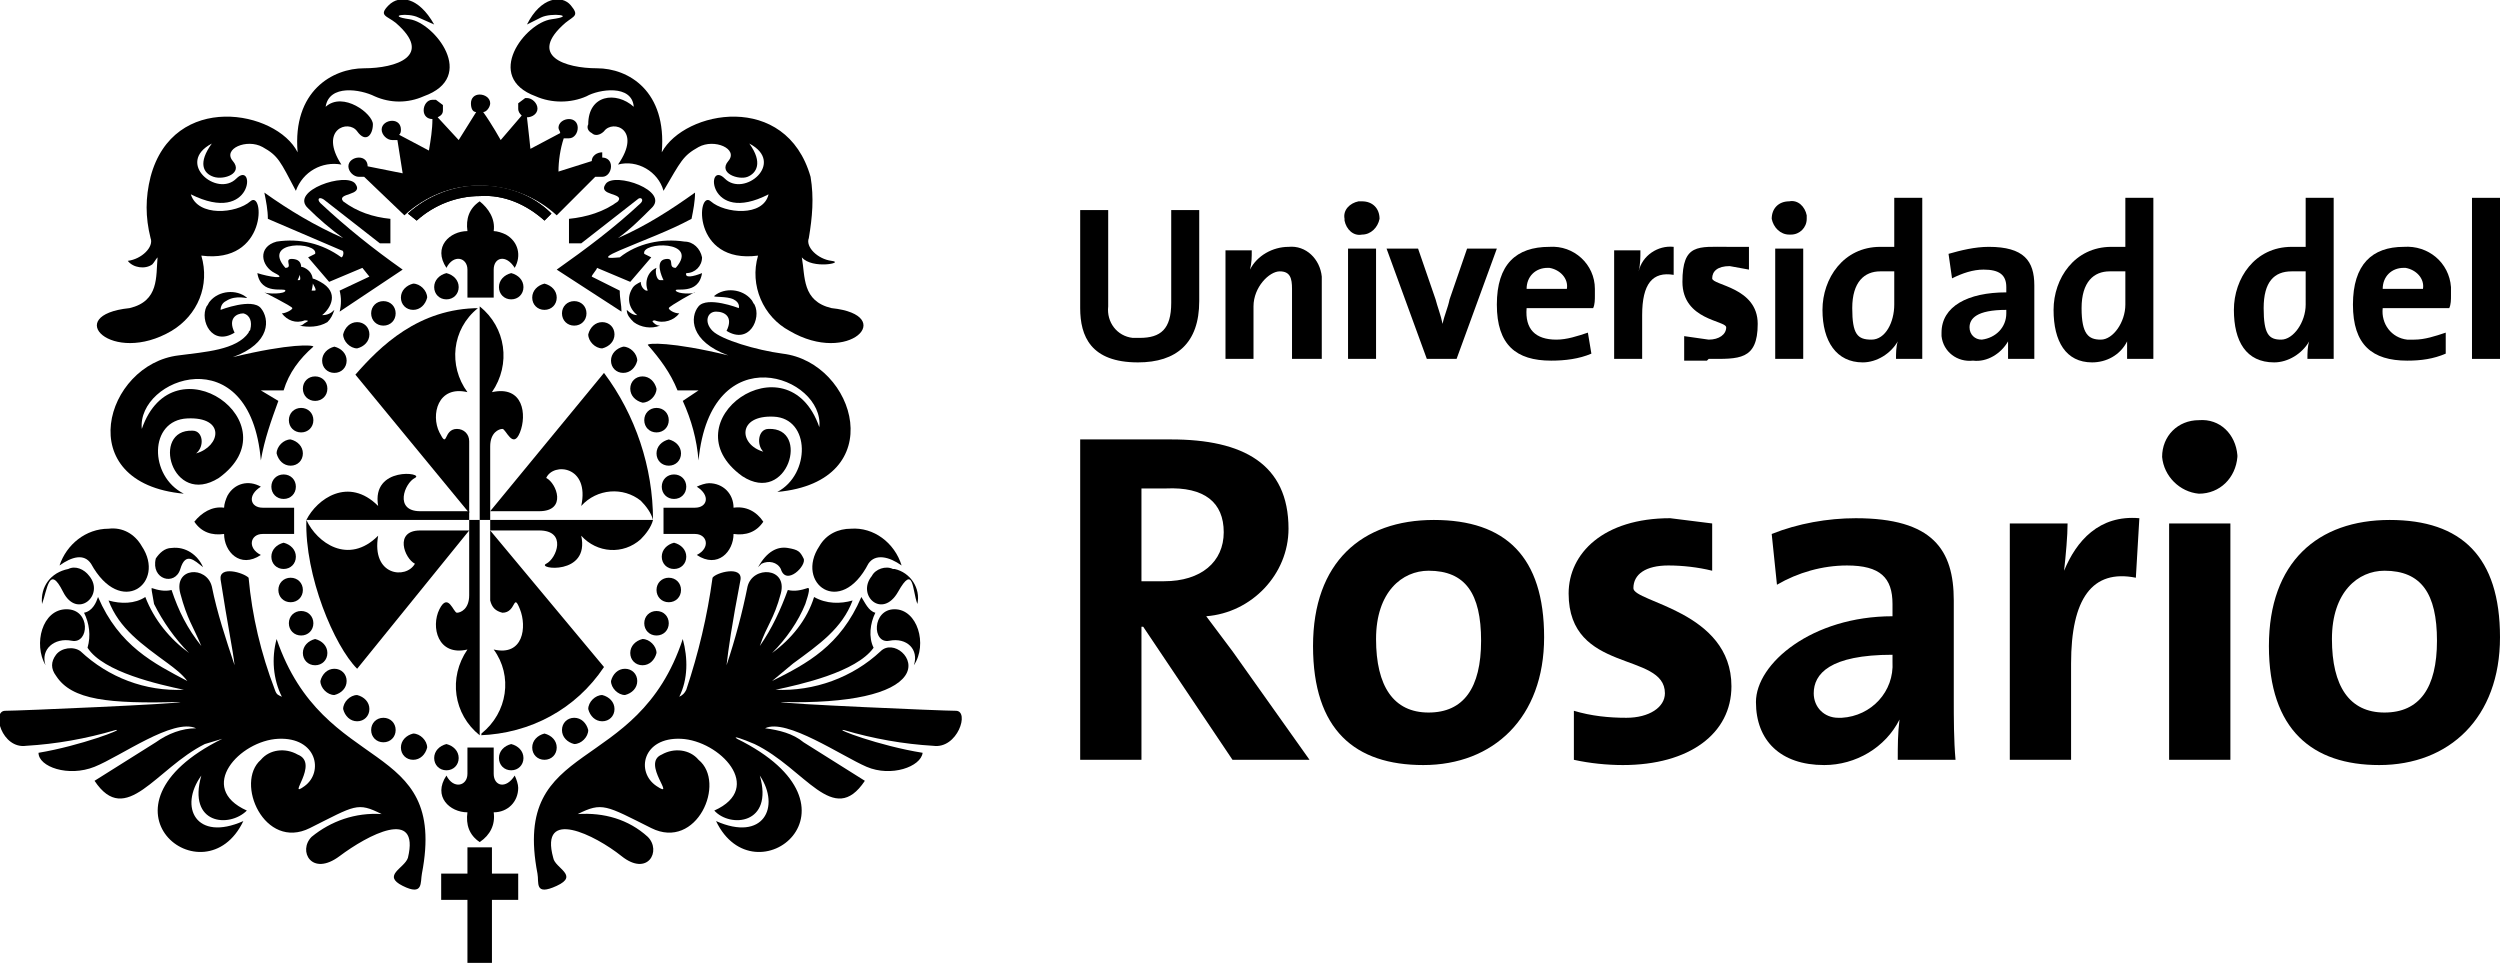
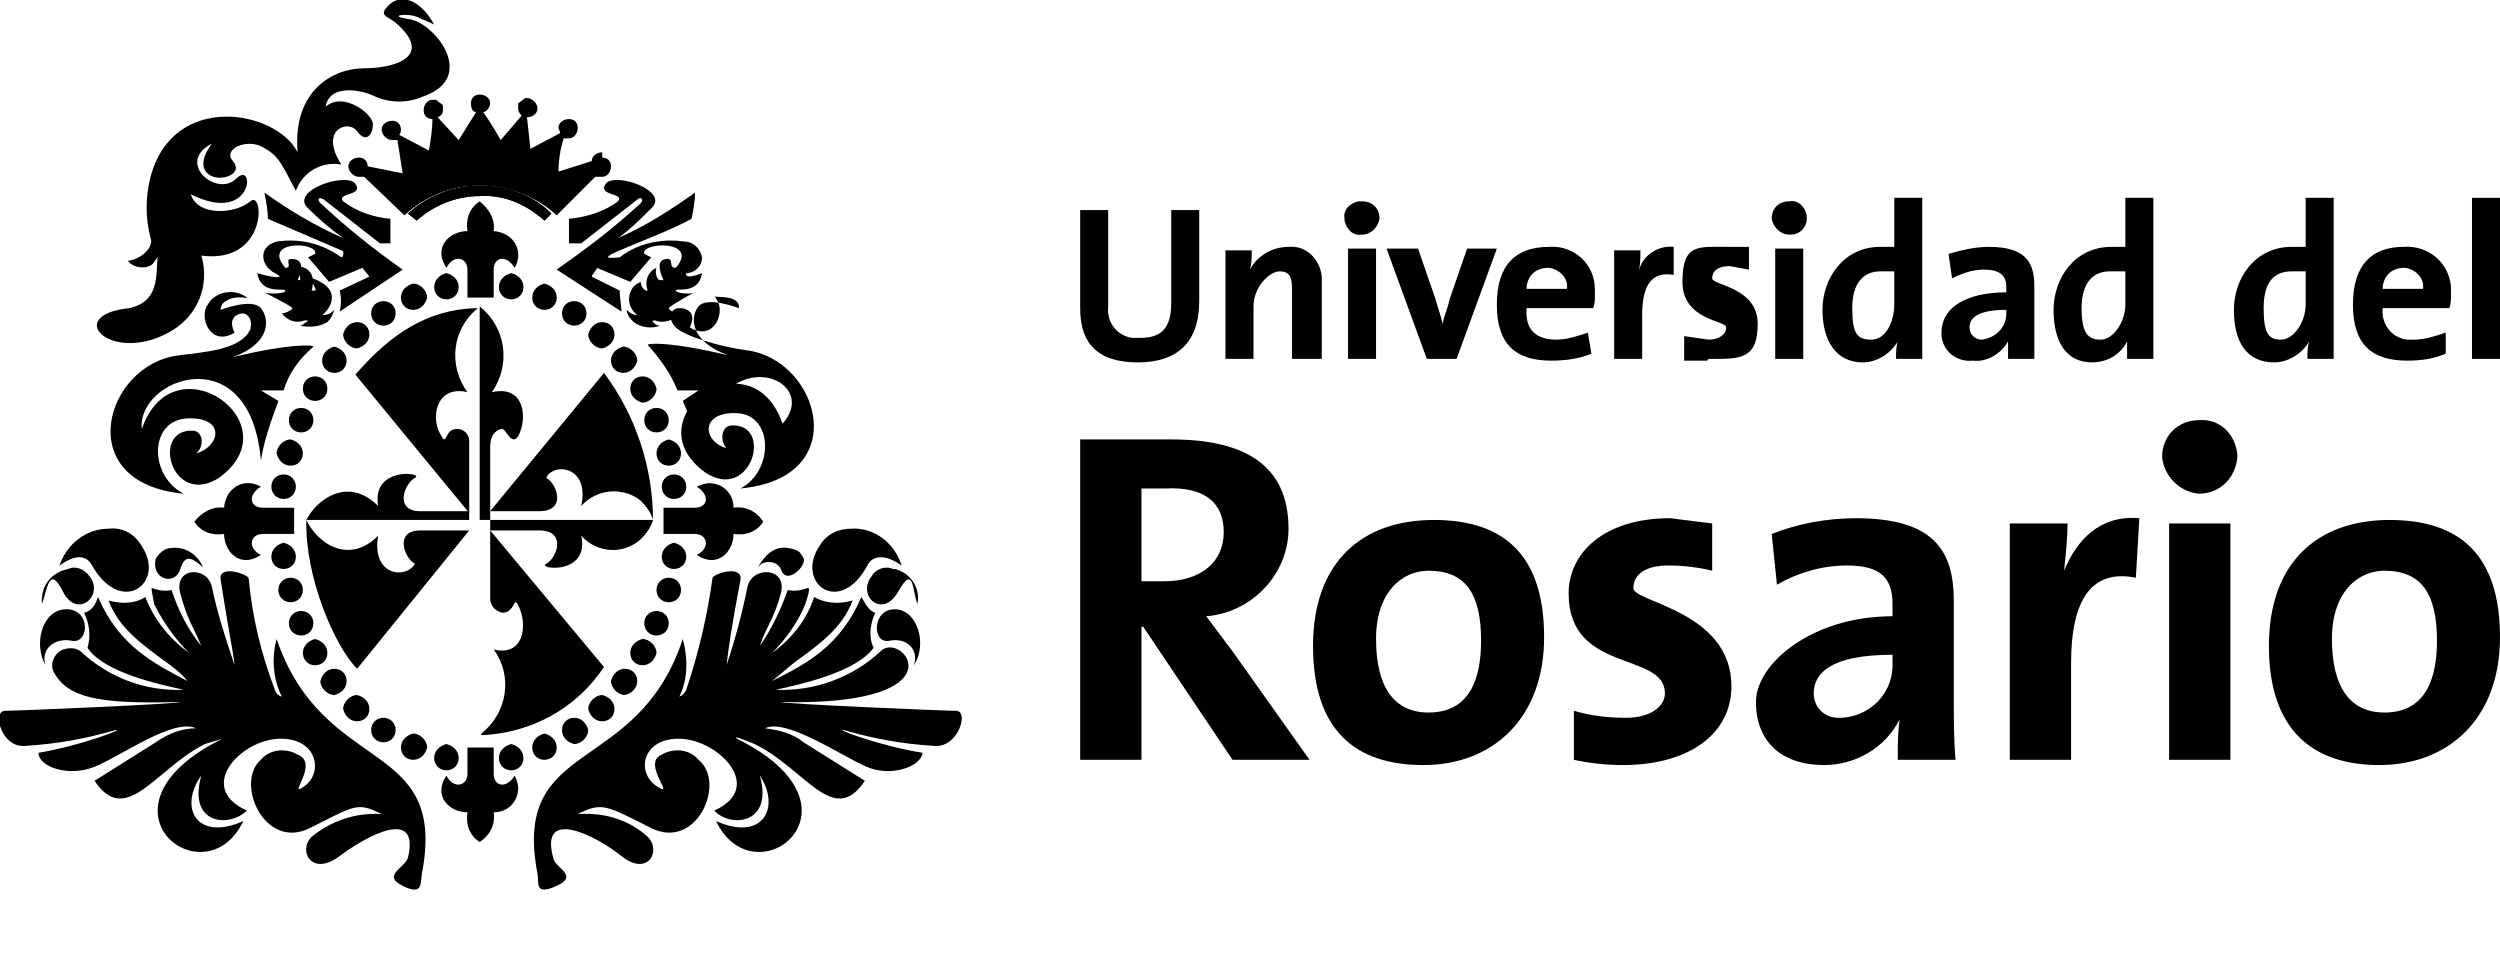
<svg xmlns="http://www.w3.org/2000/svg" version="1.1" id="Capa_1" x="0px" y="0px" viewBox="0 0 142.8 55" style="enable-background:new 0 0 142.8 55;" xml:space="preserve">
  <path d="M34.4,8.7c-0.3,0-0.6,0.2-0.6,0.5l0,0l-1.9,0.6c0-0.6,0.1-1.3,0.3-1.9h0.3c0.3,0,0.5-0.3,0.5-0.6c0-0.3-0.2-0.5-0.5-0.5  c-0.3,0-0.6,0.2-0.6,0.5c0,0.1,0.1,0.2,0.1,0.3l-1.7,0.9c0,0.1-0.1-1-0.2-1.8l0,0c0.3,0,0.6-0.2,0.6-0.5c0-0.3-0.3-0.6-0.6-0.6l0,0  H30l-0.4,0.3v0.3c0,0.2,0.1,0.3,0.2,0.4L28.6,8c0,0-0.5-0.9-1-1.6c0.2,0,0.4-0.3,0.4-0.5c0-0.3-0.3-0.5-0.6-0.5  c-0.3,0-0.5,0.2-0.5,0.5c0,0.3,0.1,0.5,0.3,0.5l-1,1.6L25,6.7c0.2-0.1,0.3-0.2,0.3-0.4V6l-0.4-0.3h-0.2c-0.3,0-0.5,0.3-0.5,0.6  c0,0.3,0.2,0.5,0.5,0.5l0,0c0,0.6-0.1,1.2-0.2,1.8l-1.7-0.9c0.1-0.1,0.1-0.2,0.1-0.3c0-0.3-0.2-0.5-0.5-0.5c-0.3,0-0.6,0.2-0.6,0.5  c0,0.3,0.3,0.6,0.6,0.6l0,0h0.3L23,9.9l-2-0.4l0,0C21,9.2,20.8,9,20.5,9c-0.3,0-0.6,0.2-0.6,0.5c0,0.3,0.3,0.6,0.6,0.6l0,0h0.3  l2.3,2.2c1.2-1.1,2.7-1.7,4.3-1.7c1.6,0,3.2,0.6,4.4,1.7l2.2-2.2h0.4c0.3,0,0.5-0.3,0.5-0.6c0-0.3-0.2-0.5-0.5-0.5" />
-   <polygon points="26.7,48.4 28.1,48.4 28.1,49.9 29.6,49.9 29.6,51.4 28.1,51.4 28.1,55 26.7,55 26.7,51.4 25.2,51.4 25.2,49.9   26.7,49.9 " />
  <path d="M18.6,6.1c0.2-1.3,2-1,2.8-0.6c0.9,0.4,1.9,0.4,2.8,0c3.1-1.1,0.6-4.2-0.8-4.4S23.3,0.7,23.9,1l0.9,0.4  c-0.9-1.6-2-1.7-2.6-1.1s-0.1,0.6,0.4,1c2.2,1.9,0,2.6-1.8,2.6S16.7,5.2,17,8.7c-1.2-2.4-7.1-3.5-8.4,1.4c-0.3,1.2-0.3,2.3,0,3.5  c0.2,0.5-0.5,1.2-1.3,1.3c0.3,0.4,1,0.5,1.4,0.2C8.8,15,8.9,14.8,9,14.7c-0.1,1.1,0.1,2.5-1.6,2.9c-3.9,0.4-1,3.3,2.4,1.3  c1.5-0.9,2.2-2.6,1.7-4.3c3.8,0.5,3.6-3.8,2.8-3.1s-3,0.9-3.4-0.4c3.6,1.8,3.7-2,2.6-0.9s-3.5-0.9-1.4-2c-0.8,1.1-0.5,1.7,0.1,1.9  s1.7-0.2,1.1-0.9s0.8-1.3,1.7-0.8c0.9,0.5,1,0.8,1.9,2.5c0.4-1.1,1.5-1.7,2.6-1.5c-1.3-2,0.4-2.6,0.9-1.9s0.9,0.2,0.9-0.4  S19.6,5.2,18.6,6.1" />
  <path d="M19.4,17.8l3.6-2.4c-1.7-1.2-3.2-2.4-4.7-3.8c-0.2-0.2-0.1-0.4,0.2-0.2l3.2,2.5h0.6v-1.4c-1-0.1-1.9-0.4-2.7-1  c-0.4-0.5,1.2-0.3,0.7-1s-3.8,0.4-2.7,1.4c0.6,0.6,1.3,1.2,2,1.7C18,12.9,16.5,12,15.1,11c0.1,0.5,0.2,1,0.2,1.5l4.2,1.8  c0.2,0,0.1,0.4,0,0.4c-1.1-0.8-2.4-1.1-3.7-0.9c-1.1,0.3-0.9,1.4-0.1,1.8c0.8,0.4-0.4,0.2-1,0c0.2,1.3,1.6,0.8,1.6,1s-1,0.2-1.2,0.1  s1.6,0.8,1.6,0.9s-0.4,0.3-0.6,0.3c0.3,0.4,0.8,0.6,1.3,0.4c0.1,0,0.3,0,0.1,0.1s-0.2,0.2-0.4,0.2c0.5,0.1,1.1,0.1,1.6-0.2  c0.2-0.2,0.3-0.4,0.4-0.7c-0.2,0.2-0.4,0.3-0.7,0.3c0.5-0.4,1-1.3-0.1-1.9s-0.1,0.4-0.3,0.5h-0.2c0.1-0.4,0.2-1-0.4-1.3  S17.3,16,17.1,16H17c0.1-0.2,0.5-1.1-0.2-1.2s0,0.5-0.5,0.5c-1.4-1.6,1.9-1.5,1.7-0.8l-0.4,0.2l1.2,1.4l1.9-0.8l0.4,0.5l-1.7,0.8  C19.5,17,19.5,17.4,19.4,17.8" />
  <path d="M14.9,26.3c0.2-1.2,0.6-2.3,1-3.4l-1-0.6h1.3c0.3-1,0.9-1.8,1.7-2.5c0-0.1-1.3-0.2-4.6,0.6c2.2-0.8,2.1-2.2,1.6-2.8  s-2.3,0.1-2.3,0.1c0-0.2,0.1-0.4,0.3-0.5c0.6-0.4,1.3-0.1,1.2-0.2c-0.6-0.5-1.6-0.4-2.1,0.2c-0.1,0.1-0.1,0.2-0.2,0.3  c-0.4,0.8,0.3,2.3,1.6,1.5c-0.4-0.8,0.1-1.1,0.5-1.1c0.4,0.1,0.5,0.5,0.4,0.9c0,0.1-0.1,0.1-0.1,0.2c-0.7,1-2.5,1.1-4,1.3  C6,20.8,4,27.6,10.5,28.2c-2-1-2-4.2,0.2-4.3s1.9,1.6,0.5,2c0.5-0.4,0.4-1.3-0.2-1.3c-2.4-0.1-1.2,4.4,1.5,2.7  c4.3-3.1-2.6-8-4.4-2.8C7.8,21.6,14.3,19.2,14.9,26.3" />
  <path d="M2.6,38c-0.7-1.2-0.2-3.2,1.2-3.2s1.3,2,0.3,1.8S2.3,37.1,2.6,38" />
  <path d="M3.4,32.3c0.4-1.2,1.5-2.1,2.8-2.1c0.8-0.1,1.5,0.3,1.9,1c1.4,2.1-1.2,4.1-2.9,1C4.8,31.6,4.1,31.8,3.4,32.3" />
  <path d="M2.4,34.5c-0.1-1,0.5-1.8,1.5-2c0.4-0.2,0.9,0,1.2,0.4C6,34,4.4,35.4,3.6,33.8S2.7,33.7,2.4,34.5" />
  <path d="M11.6,32.4c-0.3-0.7-1-1.2-1.8-1.1c-0.4,0-0.7,0.3-0.9,0.6c-0.3,1.2,1.1,1.6,1.4,0.6S11.1,32,11.6,32.4" />
  <path d="M24.1,49.9c1.5-7.8-5.6-5.5-8.3-13.4c-0.3,1.1-0.2,2.3,0.3,3.3c-0.2-0.1-0.3-0.1-0.4-0.4c-0.8-2.1-1.3-4.2-1.5-6.4  c-0.3-0.3-1.7-0.7-1.6,0.1c0.4,2.6,0.7,4,0.8,4.9c-0.5-1.5-1-3-1.3-4.5c-0.3-1.2-2.2-1.1-1.8,0.4s0.7,1.8,1.2,3  c-0.8-1-1.3-2-1.7-3.2c-0.4,0.1-0.8,0-1.1-0.1c-0.1-0.1,0,0.3,0.1,0.9c0.5,1,1.2,2,2,2.8c-1.1-0.8-2-1.9-2.5-3.2  c-0.6,0.4-1.4,0.4-2.1,0.2c0.6,1.6,1.9,2.5,3.4,3.6c0.4,0.3,0.8,0.6,1.1,1c-1.9-1-3.9-2-5.1-4.8c-0.1,0.3-0.3,0.8-0.8,0.9  c0.3,0.6,0.4,1.3,0.2,2c0.9,1.4,4.1,2.1,5.5,2.4c-2.2,0.1-4.3-0.7-5.9-2.2c-0.4-0.3-1.1-0.2-1.4,0.2c-0.3,0.4-0.3,0.8,0,1.2  c0.9,1.4,3,1.6,7.1,1.5c0,0.1-9.2,0.5-10,0.5s-0.2,2.2,1.2,2c1.7-0.1,3.4-0.4,5.1-0.9c0.6-0.1-2,0.9-4.4,1.3c0,0.8,1.7,1.4,3.2,0.8  s4.5-2.8,5.8-2.2c-0.8,0-1.6,0.3-2.3,0.8l-3.5,2.2c1.8,2.7,3.5-0.7,6.3-2.1l1-0.3c-7.9,3.9-1,9.3,1.2,4.7c-2.7,1.2-3.7-0.8-2.4-2.6  c-0.8,2.8,1.6,3,2.6,2c-2.9-1.3-0.4-4,1.8-4.1s2.6,1.9,1.5,2.7s0.9-1.3-0.4-1.8c-0.7-0.4-1.6-0.3-2.1,0.3c-1.5,1.3,0.2,5.2,2.8,3.9  s2.7-1.5,4.1-0.8c-1.5-0.1-2.9,0.4-4,1.3c-0.8,0.8,0,2.3,1.6,1.1s4.6-2.8,3.9,0.1c-0.2,0.6-1.5,1-0.3,1.6S24,50.4,24.1,49.9" />
  <path d="M25.5,15.6c0.4,0.1,0.7,0.4,0.7,0.8c0,0.4-0.3,0.7-0.7,0.7c-0.4,0-0.7-0.3-0.7-0.7C24.8,16,25.1,15.7,25.5,15.6" />
  <path d="M23.6,16.2c0.4,0,0.8,0.4,0.8,0.8c-0.1,0.4-0.4,0.7-0.8,0.7c-0.4,0-0.7-0.3-0.7-0.7v0C22.9,16.6,23.2,16.3,23.6,16.2" />
  <path d="M21.9,17.2c0.4,0,0.7,0.3,0.7,0.7s-0.3,0.7-0.7,0.7c-0.4,0-0.7-0.3-0.7-0.7S21.5,17.2,21.9,17.2L21.9,17.2" />
  <path d="M20.4,18.4c0.4,0,0.7,0.3,0.7,0.7v0c0,0.4-0.3,0.7-0.7,0.8c-0.4,0-0.8-0.4-0.8-0.8C19.7,18.7,20,18.4,20.4,18.4" />
  <path d="M19.1,19.8c0.4,0.1,0.7,0.4,0.7,0.8c0,0.4-0.3,0.7-0.7,0.7s-0.7-0.3-0.7-0.7c0,0,0,0,0,0C18.4,20.2,18.7,19.9,19.1,19.8" />
  <path d="M18,21.5c0.4,0,0.7,0.3,0.7,0.7v0c0,0.4-0.3,0.7-0.7,0.7s-0.7-0.3-0.7-0.7c0,0,0,0,0,0C17.3,21.8,17.6,21.5,18,21.5L18,21.5  " />
  <path d="M17.2,23.3c0.4,0,0.7,0.3,0.7,0.7c0,0.4-0.3,0.7-0.7,0.7c-0.4,0-0.7-0.3-0.7-0.7S16.8,23.3,17.2,23.3  C17.2,23.3,17.2,23.3,17.2,23.3" />
  <path d="M16.6,25.1c0.4,0.1,0.7,0.4,0.7,0.8c0,0.4-0.3,0.7-0.7,0.7h0c-0.4,0-0.7-0.3-0.8-0.7C15.8,25.5,16.2,25.1,16.6,25.1" />
  <path d="M16.2,27.1c0.4,0,0.7,0.3,0.7,0.7s-0.3,0.7-0.7,0.7c-0.4,0-0.7-0.3-0.7-0.7S15.8,27.1,16.2,27.1L16.2,27.1" />
  <path d="M25.5,42.5c0.4,0.1,0.7,0.4,0.7,0.8c0,0.4-0.3,0.7-0.7,0.7s-0.7-0.3-0.7-0.7c0,0,0,0,0,0C24.8,42.9,25.1,42.6,25.5,42.5" />
  <path d="M23.6,41.9c0.4,0,0.8,0.4,0.8,0.8c-0.1,0.4-0.4,0.7-0.8,0.7c-0.4,0-0.7-0.3-0.7-0.7l0,0C22.9,42.3,23.2,42,23.6,41.9" />
  <path d="M21.9,41c0.4,0,0.7,0.3,0.7,0.7l0,0c0,0.4-0.3,0.7-0.7,0.7s-0.7-0.3-0.7-0.7c0,0,0,0,0,0C21.2,41.3,21.5,41,21.9,41" />
  <path d="M20.4,39.7c0.4,0.1,0.7,0.4,0.7,0.8c0,0.4-0.3,0.7-0.7,0.7h0c-0.4,0-0.7-0.3-0.8-0.7C19.6,40.1,20,39.7,20.4,39.7" />
  <path d="M19.1,38.2c0.4,0,0.7,0.3,0.7,0.7l0,0c0,0.4-0.3,0.7-0.7,0.8c-0.4,0-0.8-0.4-0.8-0.8C18.4,38.5,18.7,38.2,19.1,38.2" />
  <path d="M18,36.5c0.4,0.1,0.7,0.4,0.7,0.8c0,0.4-0.3,0.7-0.7,0.7s-0.7-0.3-0.7-0.7c0,0,0,0,0,0C17.3,36.9,17.6,36.6,18,36.5" />
  <path d="M17.2,34.9c0.4,0,0.7,0.3,0.7,0.7s-0.3,0.7-0.7,0.7s-0.7-0.3-0.7-0.7S16.8,34.9,17.2,34.9" />
  <path d="M16.6,33c0.4,0,0.7,0.3,0.7,0.7s-0.3,0.7-0.7,0.7s-0.7-0.3-0.7-0.7S16.2,33,16.6,33" />
  <path d="M16.2,31c0.4,0.1,0.7,0.4,0.7,0.8c0,0.4-0.3,0.7-0.7,0.7c-0.4,0-0.7-0.3-0.7-0.7C15.5,31.4,15.8,31.1,16.2,31" />
  <path d="M29.2,15.6c-0.4,0.1-0.7,0.4-0.7,0.8c0,0.4,0.3,0.7,0.7,0.7s0.7-0.3,0.7-0.7c0,0,0,0,0,0C29.9,16,29.6,15.7,29.2,15.6" />
  <path d="M31.1,16.2c-0.4,0.1-0.7,0.4-0.7,0.8c0,0.4,0.3,0.7,0.7,0.7s0.7-0.3,0.7-0.7C31.8,16.6,31.5,16.3,31.1,16.2" />
  <path d="M32.8,17.2c-0.4,0-0.7,0.3-0.7,0.7s0.3,0.7,0.7,0.7c0,0,0,0,0,0c0.4,0,0.7-0.3,0.7-0.7S33.2,17.2,32.8,17.2  C32.8,17.2,32.8,17.2,32.8,17.2" />
  <path d="M34.4,18.4c-0.4,0-0.7,0.3-0.8,0.7c0,0.4,0.4,0.8,0.8,0.8c0.4-0.1,0.7-0.4,0.7-0.8C35.1,18.7,34.8,18.4,34.4,18.4L34.4,18.4  " />
  <path d="M35.6,19.8c-0.4,0.1-0.7,0.4-0.7,0.8c0,0.4,0.3,0.7,0.7,0.7l0,0c0.4,0,0.7-0.3,0.8-0.7C36.4,20.2,36,19.8,35.6,19.8" />
  <path d="M36.7,21.5c-0.4,0-0.7,0.3-0.7,0.7v0c0,0.4,0.3,0.7,0.7,0.8c0.4,0,0.8-0.4,0.8-0.8C37.4,21.8,37.1,21.5,36.7,21.5" />
  <path d="M37.5,23.3c-0.4,0-0.7,0.3-0.7,0.7s0.3,0.7,0.7,0.7c0,0,0,0,0,0c0.4,0,0.7-0.3,0.7-0.7S37.9,23.3,37.5,23.3  C37.5,23.3,37.5,23.3,37.5,23.3" />
  <path d="M38.2,25.1c-0.4,0.1-0.7,0.4-0.7,0.8c0,0.4,0.3,0.7,0.7,0.7s0.7-0.3,0.7-0.7C38.9,25.5,38.6,25.2,38.2,25.1" />
  <path d="M38.5,27.1c-0.4,0-0.7,0.3-0.7,0.7c0,0.4,0.3,0.7,0.7,0.7c0.4,0,0.7-0.3,0.7-0.7S38.9,27.1,38.5,27.1L38.5,27.1" />
  <path d="M29.2,42.5c-0.4,0.1-0.7,0.4-0.7,0.8c0,0.4,0.3,0.7,0.7,0.7c0.4,0,0.7-0.3,0.7-0.7C29.9,42.9,29.6,42.6,29.2,42.5" />
  <path d="M31.1,41.9c-0.4,0.1-0.7,0.4-0.7,0.8c0,0.4,0.3,0.7,0.7,0.7s0.7-0.3,0.7-0.7C31.8,42.3,31.5,42,31.1,41.9" />
  <path d="M32.8,41c-0.4,0-0.7,0.3-0.7,0.7l0,0c0,0.4,0.3,0.7,0.7,0.8c0.4,0,0.8-0.4,0.8-0.8C33.5,41.3,33.2,41,32.8,41" />
  <path d="M34.4,39.7c-0.4,0-0.8,0.4-0.8,0.8c0.1,0.4,0.4,0.7,0.8,0.7c0.4,0,0.7-0.3,0.7-0.7l0,0C35.1,40.1,34.8,39.8,34.4,39.7" />
  <path d="M35.7,38.2c-0.4,0-0.7,0.3-0.8,0.7c0,0.4,0.4,0.8,0.8,0.8c0.4-0.1,0.7-0.4,0.7-0.8C36.4,38.5,36.1,38.2,35.7,38.2L35.7,38.2  " />
  <path d="M36.7,36.5c-0.4,0.1-0.7,0.4-0.7,0.8c0,0.4,0.3,0.7,0.7,0.7l0,0c0.4,0,0.7-0.3,0.8-0.7C37.5,36.9,37.1,36.5,36.7,36.5" />
  <path d="M37.5,34.9c-0.4,0-0.7,0.3-0.7,0.7s0.3,0.7,0.7,0.7s0.7-0.3,0.7-0.7S37.9,34.9,37.5,34.9" />
  <path d="M38.2,33c-0.4,0-0.7,0.3-0.7,0.7c0,0.4,0.3,0.7,0.7,0.7c0.4,0,0.7-0.3,0.7-0.7S38.6,33,38.2,33L38.2,33" />
  <path d="M38.5,31c-0.4,0.1-0.7,0.4-0.7,0.8c0,0.4,0.3,0.7,0.7,0.7s0.7-0.3,0.7-0.7C39.2,31.4,38.9,31.1,38.5,31" />
  <path d="M26.8,25.2c0-0.4-0.3-0.7-0.7-0.7c-0.8,0-0.5,1.2-1,0.2S25,22,26.7,22.4l0,0c-1.1-1.5-0.9-3.6,0.6-4.8h0.1  c-3.5,0-5.7,2.2-7.1,3.8l6.5,7.9v-4" />
  <path d="M26.8,29.2H24c-1.5,0-0.9-1.6-0.3-1.9s-2.5-0.7-2.1,1.6c-1.7-1.7-3.5-0.4-4.1,0.8h9.3L26.8,29.2z" />
  <path d="M23.7,32.2c-0.5,0.9-2.5,0.7-2.1-1.6c-1.7,1.7-3.5,0.4-4.1-0.9c-0.1,3.2,1.6,7.2,2.9,8.5l6.4-7.9H24  C22.5,30.3,23.1,31.9,23.7,32.2" />
  <path d="M28,29.7v-4.2c0-0.8,0.5-1,0.7-1s0.6,1.2,1,0.2s0.2-2.7-1.6-2.3c1.1-1.6,0.8-3.7-0.7-4.9v12.2H28z" />
  <path d="M28,34.3c0.1,0.4,0.3,0.6,0.7,0.7c0.8,0,0.6-1.2,1-0.2s0.2,2.7-1.5,2.3l0,0c1.1,1.5,0.8,3.6-0.7,4.8c0,0.1,0,0.1-0.1,0.1  c2.9-0.1,5.5-1.5,7.1-3.9L28,30.3L28,34.3" />
  <path d="M28,30.3h2.8c1.6,0,1,1.6,0.4,1.9c-0.6,0.3,2.5,0.7,2-1.6c0.9,1,2.4,1.1,3.4,0.2c0.3-0.3,0.6-0.7,0.7-1.1H28V30.3z" />
  <path d="M31.2,27.3c0.4-0.9,2.5-0.7,2,1.6c0.9-1,2.4-1.1,3.4-0.3c0.3,0.3,0.6,0.7,0.7,1.1c0-3-1-6-2.8-8.4L28,29.2h2.8  C32.4,29.2,31.8,27.6,31.2,27.3" />
-   <path d="M26.8,29.7V34c0,0.8-0.5,1-0.7,1s-0.5-1.2-1-0.2s-0.1,2.7,1.6,2.3c-1.1,1.6-0.8,3.7,0.7,4.9V29.7H26.8z" />
  <path d="M28.2,13.2c0.1-0.7-0.3-1.3-0.8-1.7c-0.6,0.4-0.8,1-0.7,1.7c-1,0-2,0.9-1.2,2.1c0.4-0.8,1.2-0.6,1.2,0.1V17h1.5v-1.6  c0-0.7,0.7-0.9,1.2-0.1c0.4-0.7,0.2-1.5-0.5-1.9C28.7,13.3,28.4,13.2,28.2,13.2" />
  <path d="M12.8,29c-0.7-0.1-1.3,0.3-1.7,0.8c0.4,0.6,1,0.8,1.7,0.7c0,1,0.9,2,2.1,1.2c-0.8-0.4-0.6-1.2,0.1-1.2h1.8V29H15  c-0.7,0-0.9-0.7-0.1-1.2c-0.7-0.4-1.5-0.2-1.9,0.5C12.9,28.5,12.8,28.8,12.8,29" />
  <path d="M41.9,30.5c0.7,0.1,1.3-0.1,1.7-0.7c-0.4-0.6-1-0.9-1.7-0.8c0-0.8-0.6-1.4-1.4-1.4c-0.2,0-0.5,0.1-0.7,0.2  c0.8,0.5,0.6,1.2-0.1,1.2h-1.8v1.5h1.8c0.7,0,0.9,0.8,0.1,1.2C41,32.5,41.9,31.5,41.9,30.5" />
  <path d="M26.7,46.4c-0.1,0.7,0.1,1.3,0.7,1.7c0.6-0.4,0.9-1,0.8-1.7c0.8,0,1.4-0.6,1.4-1.4c0-0.2-0.1-0.5-0.2-0.7  c-0.5,0.8-1.2,0.6-1.2-0.1v-1.5h-1.5v1.5c0,0.7-0.8,0.9-1.2,0.1C24.7,45.5,25.7,46.4,26.7,46.4" />
  <path d="M27.4,11.2c1.4-0.1,2.7,0.5,3.7,1.4l0.4-0.4c-1.1-1.1-2.6-1.6-4.1-1.6c-1.5,0-3,0.6-4.1,1.6l0.5,0.4  C24.8,11.7,26.1,11.2,27.4,11.2" />
  <path d="M27.4,11.2c-1.3,0-2.6,0.5-3.6,1.4l-0.5-0.4c1.1-1,2.6-1.6,4.1-1.6c1.5,0,3,0.5,4.1,1.6l-0.4,0.4  C30.1,11.7,28.8,11.1,27.4,11.2" />
-   <path d="M36.2,6.1c-0.1-1.3-2-1-2.7-0.6c-0.9,0.4-2,0.4-2.9,0c-3-1.1-0.6-4.2,0.9-4.4c1.5-0.2,0-0.4-0.6-0.1l-0.8,0.4  c0.8-1.6,2-1.7,2.5-1.1s0.2,0.6-0.3,1c-2.2,1.9,0,2.6,1.8,2.6s4,1.3,3.7,4.8c1.3-2.4,7.1-3.5,8.5,1.4c0.2,1.2,0.1,2.3-0.1,3.5  c-0.2,0.5,0.5,1.2,1.3,1.3s-1.1,0.5-1.7-0.2c0.2,1.1,0,2.5,1.7,2.9c3.8,0.4,1,3.3-2.4,1.3c-1.5-0.8-2.3-2.6-1.8-4.3  c-3.8,0.5-3.5-3.8-2.7-3.1s3,0.9,3.3-0.4c-3.5,1.8-3.6-2-2.5-0.9s3.5-0.9,1.4-2c0.8,1.1,0.4,1.7-0.1,1.9S41,9.9,41.6,9.2  s-0.8-1.3-1.7-0.8s-1,0.8-2,2.5c-0.3-1.1-1.5-1.8-2.6-1.5c1.4-2-0.3-2.6-0.8-1.9c-0.2,0.2-0.5,0.3-0.7,0.1c-0.2-0.1-0.3-0.3-0.2-0.5  C33.6,5.4,35.2,5.2,36.2,6.1" />
  <path d="M35.5,17.8l-3.7-2.4c1.7-1.2,3.3-2.4,4.8-3.8c0.2-0.2,0-0.4-0.2-0.2l-3.2,2.5h-0.7v-1.4c1-0.1,2-0.4,2.8-1  c0.4-0.5-1.2-0.3-0.7-1s3.7,0.4,2.6,1.4c-0.6,0.6-1.2,1.2-1.9,1.7c1.6-0.7,3-1.6,4.4-2.6c0,0.5-0.1,1-0.2,1.5  c-1.3,0.7-2.7,1.2-4.1,1.8s-0.2,0.4,0,0.4c1-0.8,2.4-1.1,3.7-0.9c0.5,0,0.9,0.4,1,0.9c0,0.5-0.4,0.9-0.9,0.9l0,0  c-0.1,0.3,0.4,0.2,0.9,0c-0.2,1.3-1.6,0.8-1.5,1s1,0.2,1.1,0.1s-1.5,0.8-1.5,0.9s0.3,0.3,0.6,0.3c-0.3,0.4-0.9,0.6-1.4,0.4  c0,0-0.2,0-0.1,0.1c0.1,0.1,0.2,0.2,0.4,0.2c-0.5,0.2-1.1,0.1-1.5-0.2c-0.2-0.2-0.4-0.4-0.4-0.7c0.2,0.2,0.4,0.3,0.6,0.3  c-0.5-0.4-0.6-1-0.3-1.5c0.1-0.2,0.3-0.3,0.5-0.4c0,0.2,0.1,0.4,0.3,0.5H37c-0.2-0.5,0-1.1,0.5-1.3c-0.1,0.2,0,0.7,0.2,0.7h0.2  c-0.1-0.2-0.5-1.1,0.1-1.2s0.1,0.5,0.6,0.5c1.4-1.6-2-1.5-1.8-0.8l0.4,0.2L36,16.1l-1.9-0.8c0,0.1-0.3,0.4-0.3,0.5l1.6,0.8  C35.4,17.1,35.5,17.4,35.5,17.8" />
-   <path d="M39.9,26.3c-0.1-1.2-0.4-2.3-0.9-3.4l0.9-0.6h-1.2c-0.4-1-1-1.8-1.7-2.6c0-0.1,1.3-0.2,4.6,0.6c-2.2-0.8-2.2-2.2-1.7-2.8  s2.3,0.1,2.3,0.1s0.1-0.3-0.3-0.5s-1.2-0.1-1.1-0.2c0.6-0.5,1.6-0.4,2.1,0.2c0.1,0.1,0.1,0.2,0.2,0.3c0.4,0.8-0.3,2.3-1.6,1.5  c0.4-0.8-0.1-1.1-0.6-1.1s-0.7,0.6-0.2,1.1s2.5,1.1,4,1.3c4.2,0.5,6.2,7.3-0.3,7.9c1.9-1,1.9-4.2-0.2-4.3s-2,1.6-0.6,2  c-0.4-0.4-0.3-1.3,0.3-1.3c2.4-0.1,1.1,4.4-1.5,2.7c-4.3-3.1,2.6-8,4.4-2.8C47.1,21.5,40.6,19.1,39.9,26.3" />
+   <path d="M39.9,26.3c-0.1-1.2-0.4-2.3-0.9-3.4l0.9-0.6h-1.2c-0.4-1-1-1.8-1.7-2.6c0-0.1,1.3-0.2,4.6,0.6c-2.2-0.8-2.2-2.2-1.7-2.8  s2.3,0.1,2.3,0.1s0.1-0.3-0.3-0.5s-1.2-0.1-1.1-0.2c0.1,0.1,0.1,0.2,0.2,0.3c0.4,0.8-0.3,2.3-1.6,1.5  c0.4-0.8-0.1-1.1-0.6-1.1s-0.7,0.6-0.2,1.1s2.5,1.1,4,1.3c4.2,0.5,6.2,7.3-0.3,7.9c1.9-1,1.9-4.2-0.2-4.3s-2,1.6-0.6,2  c-0.4-0.4-0.3-1.3,0.3-1.3c2.4-0.1,1.1,4.4-1.5,2.7c-4.3-3.1,2.6-8,4.4-2.8C47.1,21.5,40.6,19.1,39.9,26.3" />
  <path d="M52.2,38c0.8-1.2,0.2-3.2-1.1-3.2s-1.3,2-0.3,1.8S52.5,37.1,52.2,38" />
  <path d="M51.5,32.3c-0.4-1.3-1.6-2.2-2.9-2.1c-0.7,0-1.4,0.3-1.8,1c-1.4,2.1,1.2,4.1,2.8,1C50,31.6,50.8,31.8,51.5,32.3" />
  <path d="M52.4,34.5c0.2-0.9-0.4-1.8-1.3-2c0,0,0,0-0.1,0c-0.4-0.2-1,0-1.2,0.4c-0.9,1.1,0.6,2.5,1.5,0.9S52.1,33.7,52.4,34.5" />
  <path d="M43.3,32.4c0.5-0.9,1.1-1.2,1.7-1.1s0.7,0.2,0.9,0.6c0.2,0.4-1,1.6-1.3,0.6c-0.2-0.4-0.7-0.5-1.1-0.3  C43.4,32.3,43.4,32.3,43.3,32.4" />
  <path d="M30.7,49.9c-1.5-7.8,5.7-5.5,8.3-13.4c0.3,1.1,0.3,2.3-0.2,3.3c0.2-0.1,0.3-0.2,0.4-0.4c0.7-2.1,1.2-4.2,1.5-6.4  c0.2-0.3,1.7-0.7,1.6,0.1c-0.5,2.6-0.7,4-0.8,4.9c0.5-1.5,0.9-3,1.2-4.5c0.3-1.2,2.3-1.1,1.9,0.4s-0.8,1.8-1.2,3  c0.7-1,1.2-2.1,1.6-3.2c0.4,0.1,0.8,0,1.1-0.1c0.2-0.1,0.1,0.3-0.1,0.9c-0.4,1-1.1,2-1.9,2.8c1.1-0.8,2-1.9,2.4-3.2  c0.7,0.4,1.5,0.4,2.2,0.2c-0.6,1.6-1.9,2.5-3.4,3.6l-1.2,1c2-1,3.9-2,5.1-4.8c0.2,0.3,0.4,0.8,0.8,0.9c-0.3,0.6-0.4,1.4-0.1,2  c-1,1.4-4.2,2.1-5.6,2.4c2.2,0.1,4.4-0.7,6-2.2c0.7-0.7,2.1,0.4,1.4,1.4s-3.1,1.6-7.1,1.5c0,0.1,9.2,0.5,10,0.5s0.1,2.2-1.3,2  c-1.7-0.1-3.4-0.4-5.1-0.9c-0.6-0.1,2,0.9,4.5,1.3c-0.1,0.8-1.8,1.4-3.2,0.8s-4.6-2.8-5.8-2.2c0.8,0.1,1.6,0.3,2.2,0.8l3.5,2.2  c-1.8,2.7-3.4-0.7-6.3-2.1c-0.7-0.3-1.3-0.5-1-0.3c7.9,3.9,1,9.3-1.2,4.7c2.7,1.2,3.7-0.8,2.5-2.6c0.8,2.8-1.7,3-2.6,2  c2.9-1.3,0.3-4-1.9-4.1s-2.6,1.9-1.4,2.7s-0.9-1.3,0.3-1.8c0.7-0.4,1.6-0.3,2.1,0.3c1.6,1.3-0.1,5.2-2.7,3.9s-2.8-1.5-4.2-0.8  c1.5-0.1,2.9,0.3,4,1.3c0.8,0.8,0,2.3-1.5,1.1s-4.7-2.8-3.9,0.1c0.1,0.6,1.5,1,0.2,1.6C30.5,51.2,30.8,50.4,30.7,49.9" />
  <path d="M65,20.7c-2.7,0-3.3-1.5-3.3-3.1V12h1.6v5.5c-0.1,0.9,0.5,1.7,1.4,1.8c0.1,0,0.3,0,0.4,0c1.2,0,1.8-0.5,1.8-2V12h1.6v5.2  C68.5,19.6,67.2,20.7,65,20.7" />
  <path d="M73.8,20.5v-4c0-0.6-0.1-1-0.7-1s-1.5,0.9-1.5,2v3H70v-6.2h1.5c0,0.4,0,0.7-0.1,1.1l0,0c0.4-0.8,1.3-1.3,2.2-1.3  c1-0.1,1.8,0.7,1.9,1.7c0,0.1,0,0.2,0,0.3v4.4H73.8z" />
  <path d="M77.8,13.4c-0.5,0.1-0.9-0.3-1-0.8c0,0,0-0.1,0-0.1c-0.1-0.5,0.3-0.9,0.8-1c0.1,0,0.1,0,0.2,0c0.6,0,1,0.4,1,1  C78.7,13,78.3,13.4,77.8,13.4 M77,14.2h1.6v6.3H77V14.2z" />
  <path d="M83.2,20.5h-1.7l-2.3-6.3H81l1,2.9c0.1,0.4,0.3,0.9,0.4,1.4l0,0c0.1-0.5,0.3-0.9,0.4-1.4l1-2.9h1.7L83.2,20.5z" />
  <path d="M91,17.6h-3.8c-0.1,1.2,0.5,1.8,1.7,1.8c0.6,0,1.2-0.2,1.8-0.4l0.2,1.2c-0.7,0.3-1.5,0.4-2.3,0.4c-2,0-3.1-0.9-3.1-3.2  s1.1-3.3,3-3.3c1.4-0.1,2.6,1,2.6,2.4c0,0.1,0,0.3,0,0.4C91.1,17.1,91.1,17.4,91,17.6 M88.4,15.3c-0.7,0-1.2,0.5-1.2,1.2h2.3  c0.1-0.6-0.4-1.1-1-1.2C88.5,15.3,88.4,15.3,88.4,15.3" />
  <path d="M95.6,15.7c-1.2-0.2-1.8,0.5-1.8,2.3v2.5h-1.6v-6.2h1.5c0,0.4,0,0.8-0.1,1.2l0,0c0.2-0.9,1.1-1.5,2-1.4L95.6,15.7z" />
  <path d="M97.5,20.6h-1.3v-1.4l1.4,0.2c0.6,0,1-0.3,1-0.7s-2.5-0.4-2.5-2.6s0.9-2,2.6-2h1.2v1.3l-1.1-0.2c-0.7,0-1,0.3-1,0.7  c0,0.4,2.6,0.5,2.6,2.6s-1.1,2-2.8,2" />
  <path d="M102.2,13.4c-0.5,0-0.9-0.4-1-0.9c0-0.6,0.4-1,1-1c0.5-0.1,0.9,0.3,1,0.8c0,0.1,0,0.1,0,0.2c0,0.5-0.4,0.9-0.9,0.9  C102.3,13.4,102.2,13.4,102.2,13.4 M101.4,14.2h1.6v6.3h-1.6V14.2z" />
  <path d="M108.3,20.5c0-0.3,0-0.7,0.1-1l0,0c-0.4,0.7-1.2,1.2-2,1.2c-1.5,0-2.3-1.2-2.3-3s1.2-3.6,3.3-3.6h0.8v-2.8h1.6v9.2H108.3z   M108.2,15.5h-0.8c-0.9,0-1.6,0.6-1.6,2.1s0.3,1.8,1.1,1.8s1.3-1,1.3-2V15.5z" />
  <path d="M114.7,20.5v-1l0,0c-0.4,0.7-1.2,1.2-2,1.1c-0.9,0.1-1.7-0.5-1.8-1.4c0-0.1,0-0.1,0-0.2c0-1.5,1.5-2.3,3.7-2.3v-0.3  c0-0.7-0.4-1-1.3-1c-0.6,0-1.2,0.2-1.8,0.5l-0.2-1.4c0.7-0.2,1.5-0.4,2.3-0.4c2,0,2.6,0.8,2.6,2.2v4.2L114.7,20.5z M114.6,17.7  c-1.7,0-2.1,0.5-2.1,1c0,0.4,0.3,0.7,0.7,0.7c0.8-0.1,1.4-0.7,1.4-1.5V17.7z" />
  <path d="M121.5,20.5v-1l0,0c-0.4,0.8-1.2,1.2-2,1.2c-1.5,0-2.2-1.2-2.2-3s1.2-3.6,3.3-3.6h0.8v-2.8h1.6v9.2H121.5z M121.4,15.5h-0.9  c-0.9,0-1.6,0.6-1.6,2.1s0.4,1.8,1.1,1.8s1.4-1,1.4-2V15.5z" />
  <path d="M131.8,20.5c0-0.3,0-0.7,0.1-1l0,0c-0.4,0.7-1.2,1.2-2,1.2c-1.6,0-2.3-1.2-2.3-3s1.2-3.6,3.3-3.6h0.8v-2.8h1.6v9.2H131.8z   M131.7,15.5h-0.8c-1,0-1.6,0.6-1.6,2.1s0.3,1.8,1,1.8s1.4-1,1.4-2V15.5z" />
  <path d="M140,17.6h-3.9c-0.1,0.9,0.5,1.7,1.4,1.8c0.1,0,0.3,0,0.4,0c0.6,0,1.2-0.2,1.8-0.4v1.2c-0.7,0.3-1.4,0.4-2.2,0.4  c-2,0-3.1-0.9-3.1-3.2s1.1-3.3,2.9-3.3c1.4-0.1,2.6,0.9,2.7,2.3c0,0.2,0,0.4,0,0.5c0,0.2,0,0.5-0.1,0.7 M137.3,15.3  c-0.7,0-1.2,0.5-1.2,1.2h2.3c0.1-0.6-0.4-1.1-1-1.2C137.4,15.3,137.3,15.3,137.3,15.3" />
  <rect x="141.2" y="11.3" width="1.6" height="9.2" />
  <path d="M70.4,43.4l-5.1-7.6h-0.1v7.6h-3.5V25.1h5.2c4.1,0,6.7,1.4,6.7,5.1c0,2.6-2.1,4.8-4.7,5l1.5,2l4.4,6.2H70.4z M66.6,27.9  h-1.4v5.3h1.3c2.1,0,3.4-1.1,3.4-2.8S68.8,27.8,66.6,27.9" />
  <path d="M81.3,43.7c-3.9,0-6.3-2-6.3-6.8s2.8-7.2,6.9-7.2s6.3,2.1,6.3,6.7S85.3,43.7,81.3,43.7 M81.6,32.6c-1.5,0-3,1.2-3,3.9  s1,4.2,3,4.2s3-1.4,3-4.1S83.7,32.6,81.6,32.6" />
  <path d="M92.7,43.7c-0.9,0-1.9-0.1-2.8-0.3v-2.8c1,0.3,2,0.4,3,0.4c1.3,0,2.2-0.6,2.2-1.4c0-2.4-5.5-1.1-5.5-5.7  c0-2.3,2-4.3,5.8-4.3l2.4,0.3v2.7c-0.8-0.2-1.7-0.3-2.5-0.3c-1.3,0-2,0.5-2,1.3s5.6,1.3,5.6,5.6C98.9,41.9,96.5,43.7,92.7,43.7" />
  <path d="M108.4,43.4c0-0.8,0-1.5,0.1-2.3l0,0c-0.8,1.6-2.5,2.6-4.3,2.6c-2.5,0-3.9-1.4-3.9-3.6s3.2-4.9,7.8-4.9v-0.7  c0-1.5-0.7-2.2-2.6-2.2c-1.4,0-2.8,0.4-4,1.1l-0.3-2.9c1.5-0.6,3.2-0.9,4.8-0.9c4.4,0,5.6,1.8,5.6,4.7v5.6c0,1.1,0,2.4,0.1,3.5  L108.4,43.4z M108.1,37.4c-3.6,0-4.5,1.1-4.5,2.2c0,0.8,0.6,1.4,1.4,1.4c0.1,0,0.1,0,0.2,0c1.7-0.1,3-1.5,2.9-3.2V37.4z" />
  <path d="M122,33c-2.5-0.5-3.7,1.2-3.7,4.9v5.5h-3.5V29.9h3.3c0,0.7-0.1,1.8-0.2,2.7l0,0c0.7-1.7,2-3.2,4.3-3L122,33z" />
  <path d="M125.6,28.2c-1.1-0.1-2-1-2.1-2.1c0-1.2,0.9-2.1,2.1-2.1c1.2-0.1,2.1,0.8,2.2,2c0,0,0,0.1,0,0.1  C127.7,27.3,126.8,28.2,125.6,28.2 M123.9,29.9h3.5v13.5h-3.5V29.9z" />
  <path d="M135.9,43.7c-3.8,0-6.3-2-6.3-6.8s2.8-7.2,6.9-7.2s6.3,2.1,6.3,6.7S139.9,43.7,135.9,43.7 M136.2,32.6c-1.5,0-3,1.2-3,3.9  s1,4.2,3,4.2s3-1.4,3-4.1S138.3,32.6,136.2,32.6" />
</svg>